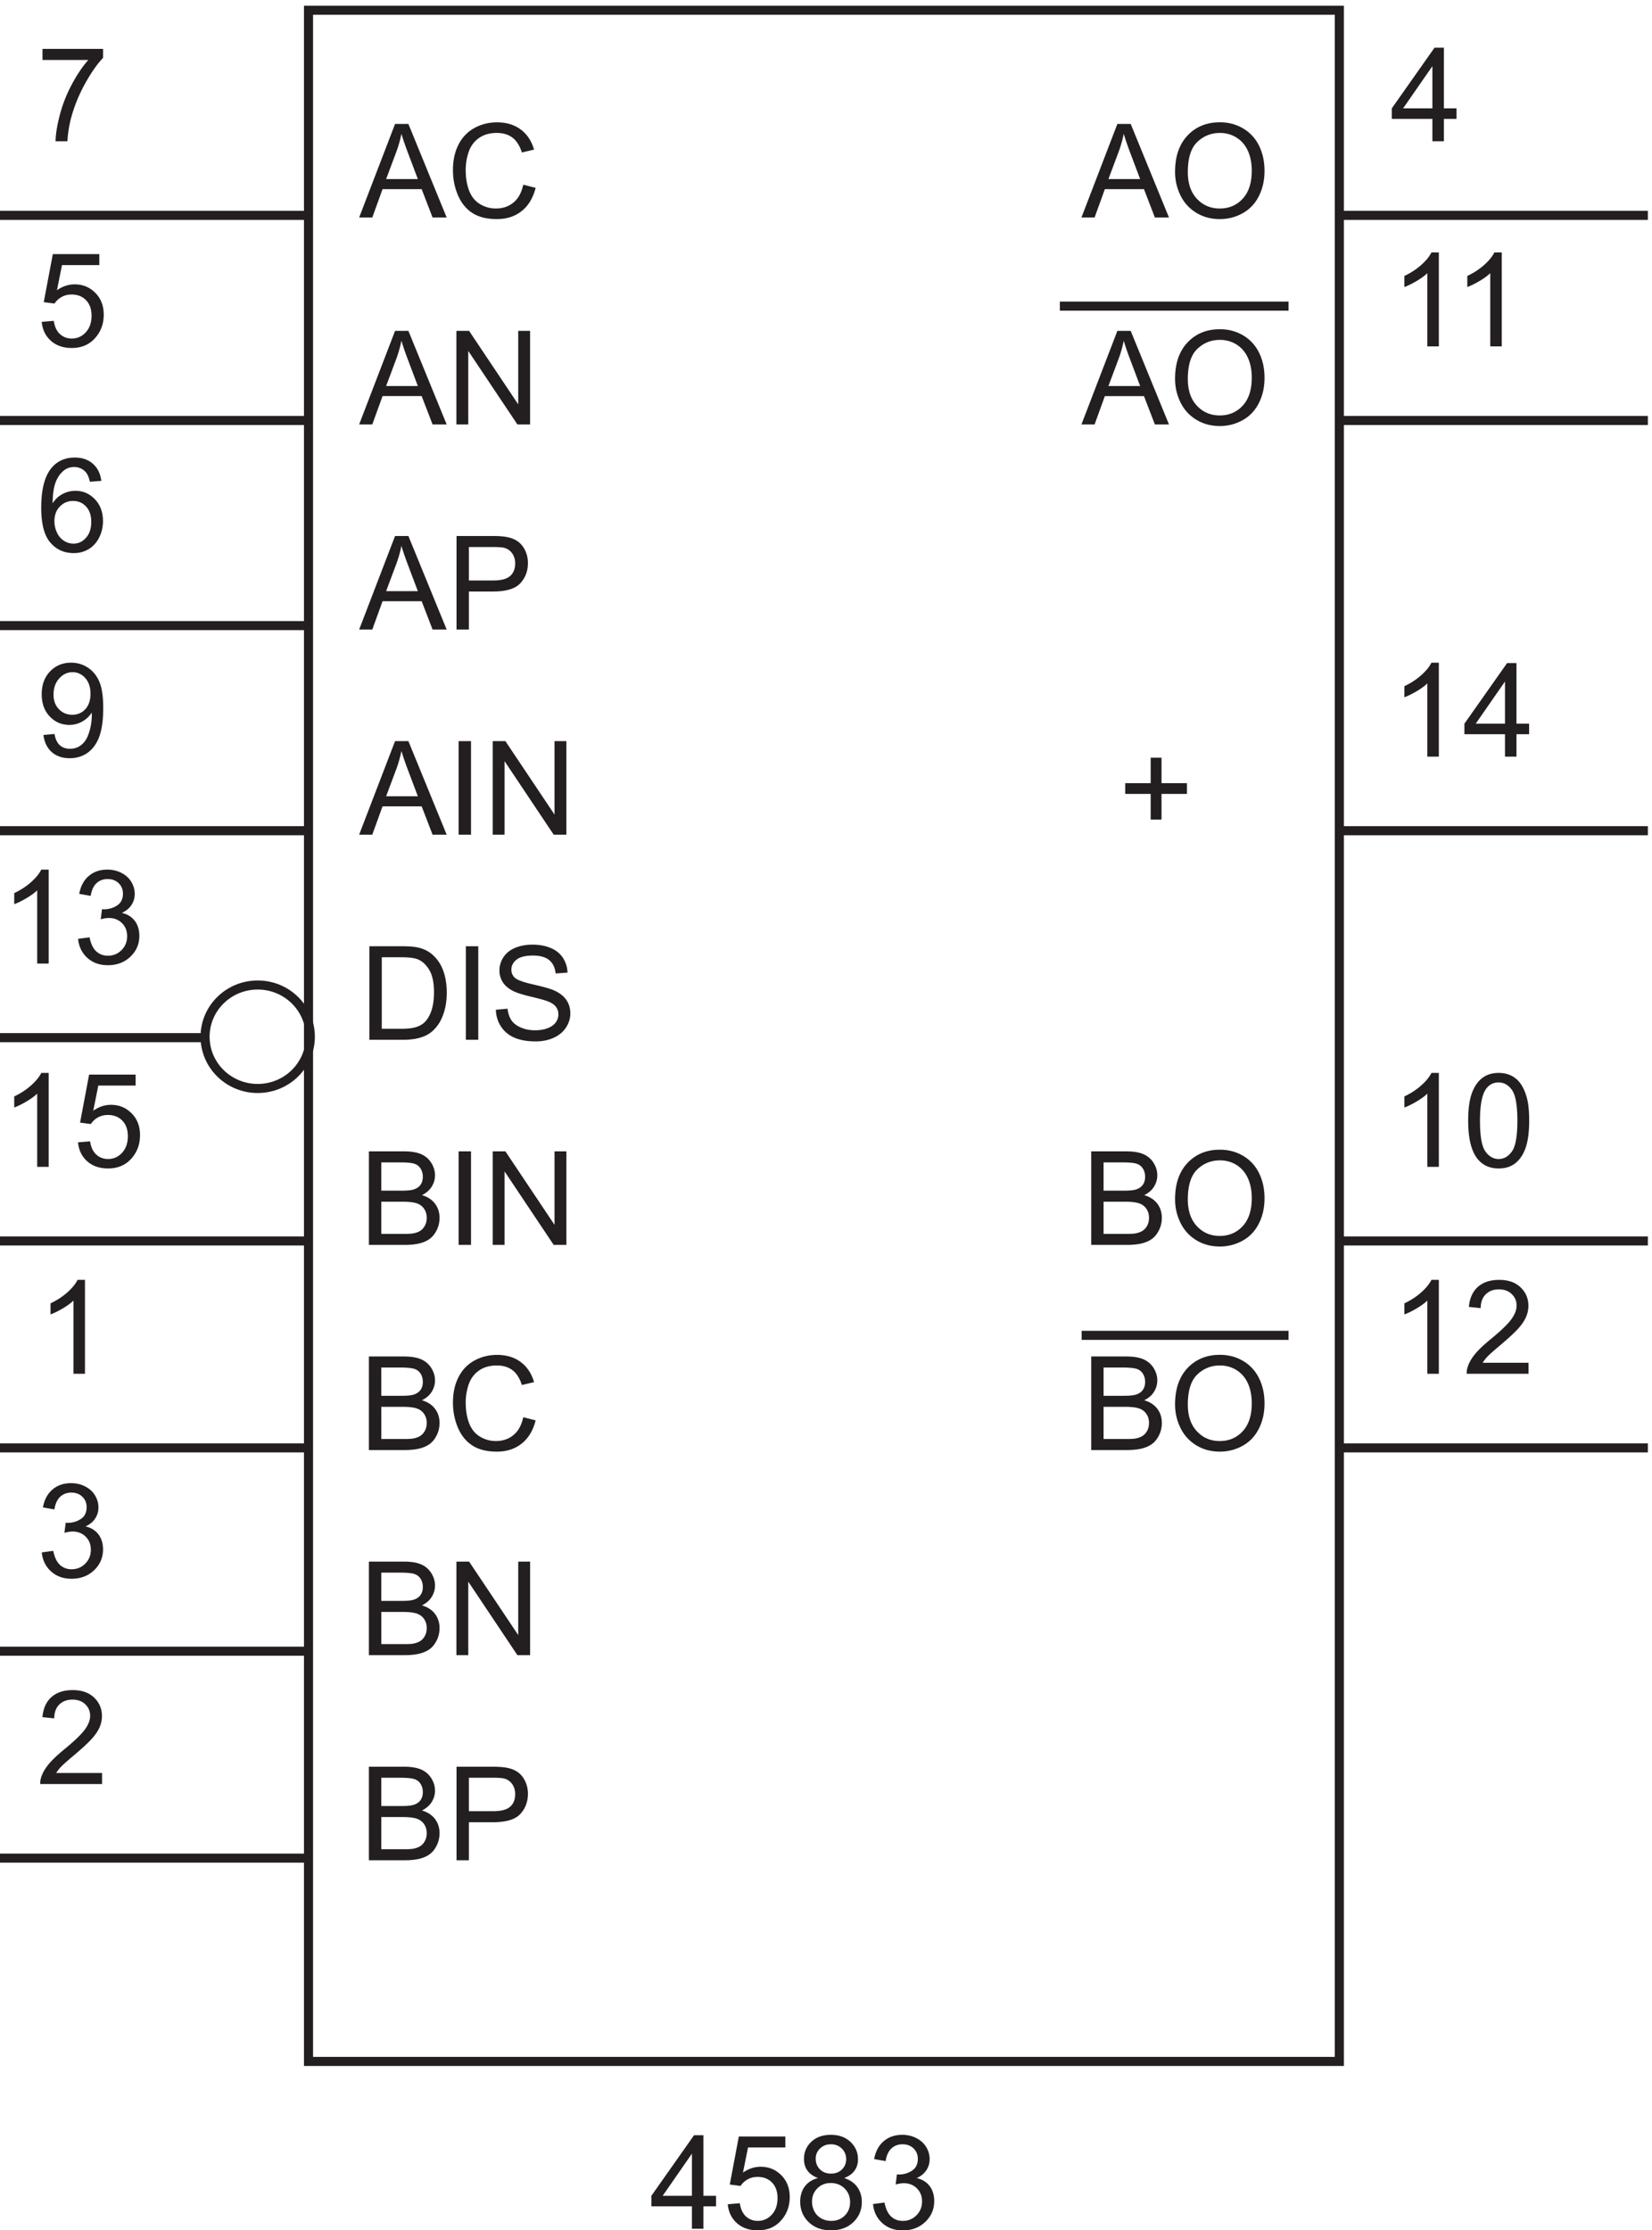
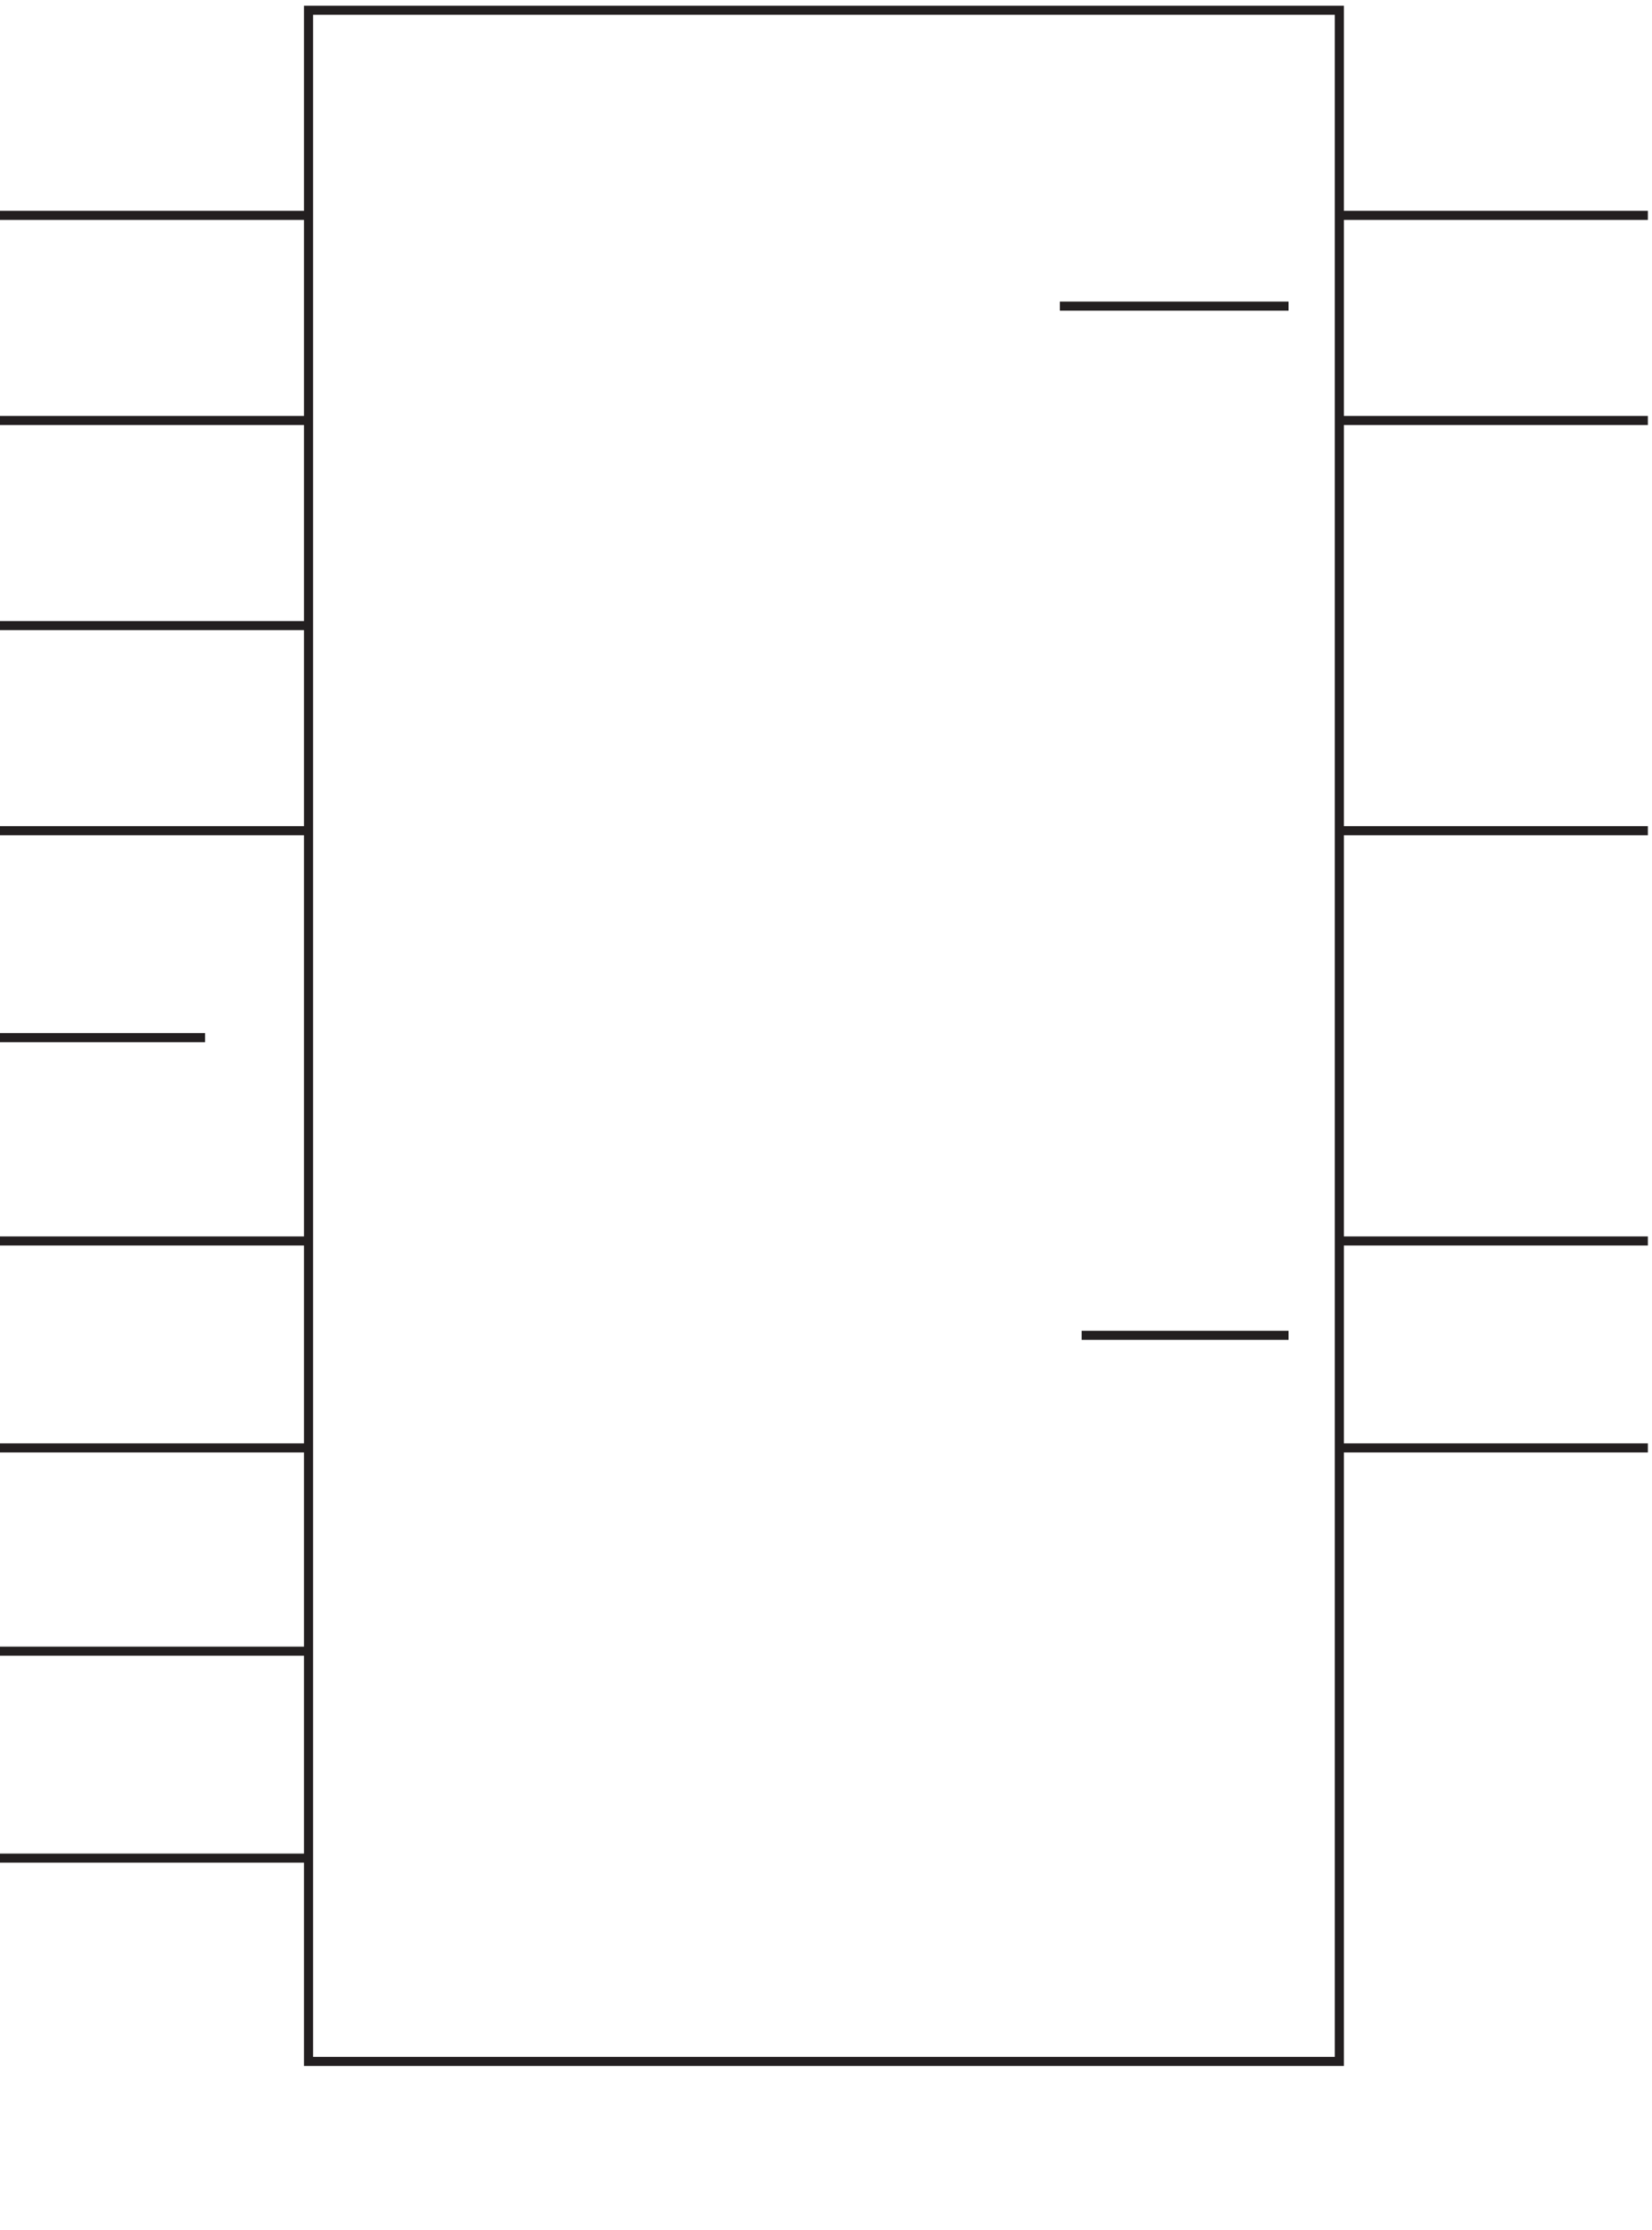
<svg xmlns="http://www.w3.org/2000/svg" xml:space="preserve" width="181.6" height="245.119">
  <path d="M258.332 182.672V1877.67h851.998V182.672Z" style="fill:none;stroke:#231f20;stroke-width:7.5;stroke-linecap:butt;stroke-linejoin:miter;stroke-miterlimit:10;stroke-dasharray:none;stroke-opacity:1" transform="matrix(.133 0 0 -.133 -.444 250.856)" />
-   <path d="M575.242 44.402V62.91h-33.539v8.703l35.281 50.098h7.75V71.613h10.442V62.91h-10.442V44.402Zm0 27.211v34.856l-24.203-34.856h24.203m29.574-6.961 9.965.844c.739-4.851 2.453-8.5 5.141-10.945 2.691-2.442 5.933-3.664 9.73-3.664 4.571 0 8.438 1.722 11.602 5.168C644.418 59.5 646 64.07 646 69.765c0 5.415-1.52 9.688-4.562 12.817-3.04 3.125-7.02 4.691-11.942 4.691-3.058 0-5.82-.695-8.281-2.082-2.461-1.39-4.395-3.191-5.801-5.406l-8.91 1.16 7.488 39.711h38.442v-9.07h-30.848l-4.168-20.777c4.641 3.234 9.512 4.851 14.609 4.851 6.75 0 12.446-2.34 17.086-7.015 4.641-4.676 6.961-10.688 6.961-18.036 0-6.996-2.039-13.043-6.117-18.14-4.957-6.258-11.727-9.387-20.305-9.387-7.031 0-12.769 1.969-17.214 5.906-4.45 3.938-6.989 9.16-7.622 15.664m74.606 21.672c-3.938 1.442-6.856 3.5-8.754 6.172-1.898 2.672-2.848 5.871-2.848 9.598 0 5.625 2.024 10.351 6.067 14.183 4.043 3.832 9.422 5.75 16.136 5.75 6.75 0 12.18-1.961 16.293-5.882 4.114-3.918 6.172-8.692 6.172-14.317 0-3.586-.941-6.707-2.824-9.36-1.879-2.656-4.734-4.702-8.566-6.144 4.746-1.547 8.355-4.043 10.836-7.488 2.476-3.445 3.718-7.559 3.718-12.34 0-6.61-2.339-12.164-7.015-16.664-4.676-4.5-10.828-6.75-18.457-6.75-7.629 0-13.782 2.258-18.457 6.777-4.676 4.516-7.012 10.153-7.012 16.903 0 5.027 1.273 9.234 3.82 12.629 2.551 3.39 6.18 5.703 10.891 6.933zm-1.899 16.086c0-3.656 1.18-6.648 3.536-8.969 2.355-2.32 5.414-3.476 9.175-3.476 3.657 0 6.653 1.148 8.993 3.453 2.336 2.3 3.503 5.125 3.503 8.465 0 3.48-1.203 6.406-3.613 8.777-2.406 2.375-5.402 3.563-8.988 3.563-3.621 0-6.629-1.164-9.02-3.485-2.39-2.32-3.586-5.093-3.586-8.328zm-3.058-35.703c0-2.707.64-5.324 1.926-7.855 1.281-2.532 3.191-4.493 5.722-5.883 2.532-1.387 5.254-2.082 8.172-2.082 4.535 0 8.281 1.46 11.235 4.375 2.953 2.918 4.429 6.629 4.429 11.129 0 4.57-1.523 8.351-4.562 11.34-3.043 2.984-6.848 4.48-11.418 4.48-4.465 0-8.164-1.477-11.102-4.43-2.933-2.953-4.402-6.644-4.402-11.074m50.402-1.898 9.492 1.265c1.09-5.379 2.946-9.254 5.563-11.629 2.621-2.37 5.812-3.558 9.574-3.558 4.465 0 8.234 1.547 11.309 4.64 3.078 3.094 4.617 6.926 4.617 11.496 0 4.36-1.426 7.954-4.274 10.786-2.847 2.828-6.468 4.246-10.863 4.246-1.793 0-4.023-.352-6.695-1.055l1.055 8.332c.632-.07 1.14-.105 1.527-.105 4.043 0 7.683 1.054 10.918 3.164 3.234 2.109 4.851 5.359 4.851 9.754 0 3.48-1.179 6.363-3.535 8.648-2.355 2.285-5.394 3.43-9.121 3.43-3.691 0-6.769-1.164-9.23-3.485-2.461-2.32-4.043-5.797-4.746-10.437l-9.493 1.687c1.161 6.36 3.797 11.293 7.911 14.789 4.113 3.5 9.23 5.25 15.347 5.25 4.219 0 8.102-.906 11.653-2.718 3.55-1.809 6.269-4.282 8.148-7.407 1.883-3.129 2.82-6.453 2.82-9.968 0-3.34-.894-6.383-2.687-9.125-1.793-2.743-4.449-4.918-7.965-6.536 4.57-1.054 8.121-3.246 10.652-6.566 2.532-3.324 3.797-7.48 3.797-12.473 0-6.75-2.461-12.472-7.383-17.164-4.921-4.695-11.144-7.043-18.668-7.043-6.785 0-12.418 2.024-16.902 6.067-4.48 4.043-7.039 9.281-7.672 15.715" style="fill:#231f20;fill-opacity:1;fill-rule:nonzero;stroke:none" transform="matrix(.133 0 0 -.133 -.444 250.856)" />
-   <path d="M259.832 1029.42c0-23.61-19.473-42.748-43.5-42.748-24.023 0-43.5 19.138-43.5 42.748 0 23.61 19.477 42.75 43.5 42.75 24.027 0 43.5-19.14 43.5-42.75z" style="fill:none;stroke:#231f20;stroke-width:7.5;stroke-linecap:butt;stroke-linejoin:miter;stroke-miterlimit:10;stroke-dasharray:none;stroke-opacity:1" transform="matrix(.133 0 0 -.133 -.444 250.856)" />
-   <path d="M308.664 1026.9v77.31h26.633c6.012 0 10.598-.37 13.762-1.11 4.429-1.02 8.211-2.86 11.339-5.53 4.079-3.45 7.129-7.86 9.149-13.21 2.023-5.37 3.031-11.49 3.031-18.38 0-5.87-.683-11.08-2.055-15.61-1.371-4.54-3.128-8.29-5.273-11.26-2.145-2.97-4.492-5.31-7.039-7.02-2.551-1.7-5.629-2.99-9.231-3.87-3.605-.88-7.742-1.32-12.417-1.32zm10.231 9.12h16.507c5.098 0 9.098.48 11.996 1.43 2.903.95 5.211 2.28 6.934 4.01 2.426 2.42 4.316 5.68 5.668 9.78 1.355 4.09 2.031 9.06 2.031 14.9 0 8.08-1.324 14.29-3.98 18.64-2.653 4.34-5.879 7.25-9.676 8.72-2.742 1.06-7.156 1.59-13.238 1.59h-16.242v-59.07m69.511-9.12v77.31h10.231v-77.31h-10.231m24.778 24.84 9.652.84c.457-3.87 1.519-7.04 3.187-9.52 1.672-2.47 4.266-4.48 7.782-6.01 3.515-1.53 7.468-2.29 11.863-2.29 3.902 0 7.348.58 10.336 1.74 2.988 1.16 5.211 2.75 6.672 4.77 1.457 2.02 2.187 4.23 2.187 6.62 0 2.43-.703 4.54-2.109 6.35-1.406 1.81-3.727 3.33-6.961 4.56-2.074.81-6.66 2.07-13.766 3.77-7.097 1.71-12.074 3.32-14.922 4.83-3.691 1.94-6.441 4.33-8.253 7.2-1.809 2.86-2.715 6.07-2.715 9.62 0 3.91 1.109 7.55 3.324 10.94 2.215 3.4 5.449 5.97 9.703 7.73 4.254 1.76 8.981 2.64 14.184 2.64 5.73 0 10.785-.92 15.16-2.77 4.379-1.85 7.746-4.56 10.101-8.15 2.356-3.58 3.621-7.65 3.797-12.18l-9.808-.74c-.528 4.89-2.313 8.58-5.356 11.08-3.039 2.49-7.531 3.74-13.472 3.74-6.188 0-10.696-1.13-13.528-3.4-2.828-2.27-4.242-5-4.242-8.2 0-2.78 1-5.06 3.004-6.86 1.969-1.79 7.109-3.63 15.426-5.51 8.312-1.88 14.019-3.52 17.113-4.93 4.5-2.07 7.82-4.7 9.965-7.88 2.144-3.18 3.219-6.85 3.219-11 0-4.11-1.18-7.99-3.536-11.62-2.355-3.65-5.738-6.47-10.152-8.5-4.41-2.02-9.375-3.03-14.894-3.03-6.997 0-12.86 1.02-17.59 3.06-4.727 2.04-8.438 5.11-11.125 9.2-2.692 4.1-4.106 8.73-4.246 13.9M43.57 921.902h-9.492v60.485c-2.285-2.18-5.281-4.36-8.992-6.539-3.707-2.18-7.04-3.813-9.992-4.903v9.176c5.308 2.496 9.949 5.52 13.922 9.07 3.972 3.547 6.785 6.993 8.437 10.336h6.117v-77.625m24.246 20.25 9.97.844c.734-4.851 2.448-8.5 5.136-10.945 2.691-2.442 5.934-3.664 9.73-3.664 4.57 0 8.438 1.722 11.602 5.168 3.164 3.445 4.75 8.015 4.75 13.711 0 5.414-1.524 9.687-4.566 12.816-3.04 3.125-7.02 4.691-11.942 4.691-3.058 0-5.82-.695-8.281-2.082-2.461-1.39-4.39-3.191-5.797-5.406l-8.914 1.16 7.488 39.711h38.442v-9.07H84.586l-4.168-20.777c4.64 3.234 9.512 4.851 14.61 4.851 6.749 0 12.445-2.34 17.085-7.015 4.641-4.676 6.961-10.688 6.961-18.036 0-6.996-2.039-13.043-6.117-18.14-4.957-6.258-11.727-9.387-20.305-9.387-7.03 0-12.77 1.969-17.214 5.906-4.45 3.938-6.989 9.16-7.622 15.664m19.887-521.129v-9.121H36.605a16.72 16.72 0 0 0 1.106 6.59c1.3 3.481 3.383 6.91 6.25 10.285 2.863 3.375 7.004 7.278 12.418 11.707 8.402 6.891 14.078 12.348 17.031 16.371 2.953 4.028 4.43 7.833 4.43 11.418 0 3.762-1.344 6.934-4.035 9.52-2.688 2.582-6.196 3.875-10.52 3.875-4.57 0-8.226-1.371-10.969-4.113-2.742-2.742-4.129-6.539-4.164-11.391l-9.758 1.004c.668 7.277 3.184 12.82 7.543 16.637 4.36 3.812 10.211 5.722 17.56 5.722 7.417 0 13.288-2.058 17.612-6.172 4.325-4.113 6.489-9.21 6.489-15.292 0-3.094-.633-6.137-1.899-9.122-1.265-2.988-3.367-6.136-6.3-9.441-2.938-3.305-7.817-7.84-14.637-13.605-5.696-4.782-9.352-8.024-10.969-9.731-1.617-1.703-2.953-3.418-4.008-5.141h37.918M37.871 603.309l9.492 1.265c1.086-5.379 2.942-9.254 5.559-11.629 2.621-2.371 5.812-3.558 9.574-3.558 4.465 0 8.234 1.547 11.309 4.64 3.078 3.094 4.617 6.926 4.617 11.496 0 4.36-1.426 7.954-4.274 10.786-2.847 2.828-6.468 4.246-10.863 4.246-1.793 0-4.023-.352-6.695-1.055l1.054 8.332a14.54 14.54 0 0 1 1.532-.105c4.039 0 7.68 1.054 10.914 3.164 3.234 2.109 4.851 5.359 4.851 9.754 0 3.48-1.18 6.363-3.535 8.648-2.355 2.285-5.394 3.43-9.12 3.43-3.692 0-6.77-1.164-9.231-3.485-2.461-2.32-4.043-5.797-4.746-10.437l-9.493 1.687c1.16 6.36 3.797 11.293 7.91 14.789 4.114 3.5 9.231 5.25 15.348 5.25 4.219 0 8.102-.906 11.653-2.718 3.55-1.809 6.27-4.282 8.148-7.407 1.883-3.129 2.824-6.453 2.824-9.968 0-3.34-.898-6.383-2.691-9.125-1.793-2.743-4.45-4.918-7.965-6.536 4.57-1.054 8.125-3.246 10.656-6.566 2.532-3.324 3.797-7.48 3.797-12.473 0-6.75-2.46-12.472-7.383-17.164-4.922-4.695-11.148-7.043-18.672-7.043-6.785 0-12.418 2.024-16.902 6.067-4.48 4.043-7.039 9.281-7.668 15.715M73.57 750.902h-9.492v60.485c-2.285-2.18-5.281-4.36-8.992-6.539-3.707-2.18-7.04-3.813-9.992-4.903v9.176c5.308 2.496 9.949 5.52 13.922 9.07 3.972 3.547 6.785 6.993 8.437 10.336h6.117v-77.625m234.672-402v77.309h29.004c5.906 0 10.645-.785 14.215-2.348 3.566-1.566 6.363-3.972 8.383-7.226 2.023-3.25 3.031-6.653 3.031-10.203 0-3.305-.895-6.418-2.687-9.336-1.793-2.914-4.5-5.27-8.122-7.063 4.676-1.375 8.27-3.711 10.786-7.015 2.511-3.305 3.769-7.207 3.769-11.707 0-3.622-.766-6.989-2.293-10.098-1.531-3.113-3.422-5.512-5.672-7.199-2.25-1.688-5.07-2.961-8.461-3.825-3.394-.859-7.55-1.289-12.472-1.289zm10.231 44.825h16.718c4.536 0 7.786.296 9.754.894 2.602.774 4.563 2.055 5.883 3.852 1.317 1.793 1.977 4.043 1.977 6.75 0 2.562-.617 4.824-1.848 6.773-1.23 1.953-2.988 3.289-5.273 4.008-2.286.723-6.204 1.082-11.758 1.082h-15.453zm0-35.704h19.25c3.304 0 5.625.122 6.961.372 2.355.421 4.324 1.125 5.906 2.109 1.582.984 2.883 2.414 3.902 4.297 1.02 1.879 1.528 4.051 1.528 6.512 0 2.882-.739 5.386-2.215 7.515-1.477 2.125-3.524 3.621-6.141 4.481-2.621.863-6.391 1.293-11.312 1.293h-17.879v-26.579m62.191-9.121v77.309h29.164c5.133 0 9.051-.246 11.758-.738 3.797-.633 6.98-1.84 9.547-3.614 2.566-1.777 4.629-4.265 6.195-7.464 1.563-3.196 2.348-6.711 2.348-10.543 0-6.575-2.094-12.141-6.278-16.692-4.183-4.555-11.742-6.828-22.675-6.828h-19.828v-31.43zm10.231 40.551h19.988c6.609 0 11.301 1.231 14.078 3.692 2.777 2.46 4.168 5.921 4.168 10.39 0 3.235-.82 6-2.453 8.305-1.637 2.301-3.789 3.824-6.461 4.562-1.723.453-4.902.684-9.543.684h-19.777v-27.633m-82.653 467.949v77.309h29.004c5.906 0 10.645-.785 14.215-2.348 3.566-1.566 6.363-3.972 8.383-7.226 2.023-3.25 3.031-6.653 3.031-10.203 0-3.305-.895-6.418-2.687-9.336-1.793-2.914-4.5-5.27-8.122-7.063 4.676-1.375 8.27-3.711 10.786-7.015 2.511-3.305 3.769-7.207 3.769-11.707 0-3.622-.766-6.989-2.293-10.098-1.531-3.113-3.422-5.512-5.672-7.199-2.25-1.688-5.07-2.961-8.461-3.825-3.394-.859-7.55-1.289-12.472-1.289zm10.231 44.825h16.718c4.536 0 7.786.296 9.754.894 2.602.774 4.563 2.055 5.883 3.852 1.317 1.793 1.977 4.043 1.977 6.75 0 2.562-.617 4.824-1.848 6.773-1.23 1.953-2.988 3.289-5.273 4.008-2.286.723-6.204 1.082-11.758 1.082h-15.453zm0-35.704h19.25c3.304 0 5.625.122 6.961.372 2.355.421 4.324 1.125 5.906 2.109 1.582.984 2.883 2.414 3.902 4.297 1.02 1.879 1.528 4.051 1.528 6.512 0 2.882-.739 5.386-2.215 7.515-1.477 2.125-3.524 3.621-6.141 4.481-2.621.863-6.391 1.293-11.312 1.293h-17.879v-26.579m63.933-9.121v77.309h10.231v-77.309h-10.231m28.153 0v77.309h10.496l40.605-60.699v60.699h9.809v-77.309h-10.496l-40.606 60.75v-60.75h-9.808m-102.317-339v77.309h29.004c5.906 0 10.645-.785 14.215-2.348 3.566-1.566 6.363-3.972 8.383-7.226 2.023-3.25 3.031-6.653 3.031-10.203 0-3.305-.895-6.418-2.687-9.336-1.793-2.914-4.5-5.27-8.122-7.063 4.676-1.375 8.27-3.711 10.786-7.015 2.511-3.305 3.769-7.207 3.769-11.707 0-3.622-.766-6.989-2.293-10.098-1.531-3.113-3.422-5.512-5.672-7.199-2.25-1.688-5.07-2.961-8.461-3.825-3.394-.859-7.55-1.289-12.472-1.289zm10.231 44.825h16.718c4.536 0 7.786.296 9.754.894 2.602.774 4.563 2.055 5.883 3.852 1.317 1.793 1.977 4.043 1.977 6.75 0 2.562-.617 4.824-1.848 6.773-1.23 1.953-2.988 3.289-5.273 4.008-2.286.723-6.204 1.082-11.758 1.082h-15.453zm0-35.704h19.25c3.304 0 5.625.122 6.961.372 2.355.421 4.324 1.125 5.906 2.109 1.582.984 2.883 2.414 3.902 4.297 1.02 1.879 1.528 4.051 1.528 6.512 0 2.882-.739 5.386-2.215 7.515-1.477 2.125-3.524 3.621-6.141 4.481-2.621.863-6.391 1.293-11.312 1.293h-17.879v-26.579m62.086-9.121v77.309h10.496l40.605-60.699v60.699h9.809v-77.309h-10.496l-40.606 60.75v-60.75h-9.808m-72.317 169.5v77.309h29.004c5.906 0 10.645-.785 14.215-2.348 3.566-1.566 6.363-3.972 8.383-7.226 2.023-3.25 3.031-6.653 3.031-10.203 0-3.305-.895-6.418-2.687-9.336-1.793-2.914-4.5-5.27-8.122-7.063 4.676-1.375 8.27-3.711 10.786-7.015 2.511-3.305 3.769-7.207 3.769-11.707 0-3.622-.766-6.989-2.293-10.098-1.531-3.113-3.422-5.512-5.672-7.199-2.25-1.688-5.07-2.961-8.461-3.825-3.394-.859-7.55-1.289-12.472-1.289zm10.231 44.825h16.718c4.536 0 7.786.296 9.754.894 2.602.774 4.563 2.055 5.883 3.852 1.317 1.793 1.977 4.043 1.977 6.75 0 2.562-.617 4.824-1.848 6.773-1.23 1.953-2.988 3.289-5.273 4.008-2.286.723-6.204 1.082-11.758 1.082h-15.453zm0-35.704h19.25c3.304 0 5.625.122 6.961.372 2.355.421 4.324 1.125 5.906 2.109 1.582.984 2.883 2.414 3.902 4.297 1.02 1.879 1.528 4.051 1.528 6.512 0 2.882-.739 5.386-2.215 7.515-1.477 2.125-3.524 3.621-6.141 4.481-2.621.863-6.391 1.293-11.312 1.293h-17.879v-26.579m117.351 17.985 10.231-2.586c-2.145-8.402-6.004-14.809-11.575-19.223-5.574-4.41-12.382-6.617-20.433-6.617-8.332 0-15.109 1.695-20.328 5.09-5.223 3.391-9.196 8.305-11.922 14.738-2.723 6.434-4.086 13.344-4.086 20.727 0 8.047 1.539 15.07 4.617 21.066 3.074 5.992 7.449 10.547 13.129 13.656 5.676 3.114 11.926 4.668 18.746 4.668 7.735 0 14.238-1.968 19.512-5.906 5.273-3.937 8.949-9.473 11.023-16.609l-10.074-2.375c-1.793 5.625-4.394 9.722-7.805 12.289-3.41 2.562-7.699 3.847-12.867 3.847-5.941 0-10.906-1.425-14.898-4.269-3.989-2.848-6.793-6.672-8.41-11.473a46.139 46.139 0 0 1-2.426-14.843c0-6.575.961-12.313 2.875-17.219 1.918-4.903 4.894-8.567 8.937-10.996 4.043-2.426 8.422-3.637 13.133-3.637 5.731 0 10.582 1.652 14.555 4.957 3.972 3.305 6.66 8.211 8.066 14.715M37.816 1620.15l9.97.85c.734-4.86 2.448-8.5 5.136-10.95 2.691-2.44 5.934-3.66 9.73-3.66 4.57 0 8.438 1.72 11.602 5.16 3.164 3.45 4.75 8.02 4.75 13.72 0 5.41-1.524 9.68-4.567 12.81-3.039 3.13-7.019 4.69-11.94 4.69-3.06 0-5.821-.69-8.282-2.08-2.461-1.39-4.39-3.19-5.797-5.4l-8.914 1.16 7.488 39.71h38.442v-9.07H54.586l-4.168-20.78c4.64 3.23 9.512 4.85 14.61 4.85 6.75 0 12.445-2.34 17.085-7.02 4.64-4.67 6.961-10.68 6.961-18.03 0-7-2.039-13.04-6.117-18.14-4.957-6.26-11.726-9.39-20.305-9.39-7.03 0-12.77 1.97-17.215 5.91-4.449 3.94-6.988 9.16-7.62 15.66m5.753-530.25h-9.492v60.49c-2.285-2.18-5.281-4.36-8.992-6.54-3.707-2.18-7.04-3.81-9.992-4.9v9.17c5.308 2.5 9.949 5.52 13.922 9.07 3.972 3.55 6.785 6.99 8.437 10.34h6.117v-77.63m24.301 20.41 9.492 1.26c1.086-5.37 2.942-9.25 5.559-11.62 2.621-2.38 5.812-3.56 9.574-3.56 4.465 0 8.234 1.54 11.309 4.64 3.078 3.09 4.617 6.92 4.617 11.49 0 4.36-1.426 7.96-4.274 10.79-2.847 2.83-6.468 4.24-10.863 4.24-1.793 0-4.023-.35-6.695-1.05l1.054 8.33c.633-.07 1.141-.1 1.532-.1 4.039 0 7.68 1.05 10.914 3.16 3.234 2.11 4.851 5.36 4.851 9.75 0 3.49-1.179 6.37-3.535 8.65-2.355 2.29-5.394 3.43-9.12 3.43-3.692 0-6.77-1.16-9.231-3.48-2.461-2.32-4.043-5.8-4.746-10.44l-9.493 1.69c1.16 6.36 3.797 11.29 7.91 14.79 4.114 3.5 9.231 5.25 15.348 5.25 4.219 0 8.102-.91 11.653-2.72 3.55-1.81 6.269-4.28 8.148-7.41 1.883-3.13 2.824-6.45 2.824-9.97 0-3.34-.898-6.38-2.691-9.12-1.793-2.74-4.449-4.92-7.965-6.54 4.57-1.05 8.125-3.24 10.656-6.56 2.531-3.33 3.797-7.48 3.797-12.48 0-6.75-2.461-12.47-7.383-17.16-4.922-4.69-11.148-7.04-18.672-7.04-6.785 0-12.418 2.02-16.902 6.06-4.48 4.05-7.039 9.29-7.668 15.72m-28.633 168.47 9.125.84c.774-4.29 2.25-7.4 4.43-9.33 2.18-1.93 4.973-2.9 8.383-2.9 2.918 0 5.476.66 7.676 2 2.195 1.34 3.996 3.12 5.402 5.35 1.406 2.24 2.586 5.25 3.535 9.05.95 3.8 1.426 7.66 1.426 11.6 0 .42-.02 1.06-.055 1.9-1.898-3.02-4.492-5.48-7.777-7.36-3.29-1.88-6.848-2.82-10.68-2.82-6.398 0-11.812 2.32-16.242 6.96-4.43 4.64-6.645 10.76-6.645 18.35 0 7.84 2.309 14.15 6.934 18.94 4.625 4.78 10.414 7.17 17.379 7.17 5.023 0 9.621-1.36 13.785-4.07 4.168-2.7 7.332-6.56 9.492-11.57 2.164-5.01 3.246-12.26 3.246-21.75 0-9.88-1.074-17.75-3.218-23.6-2.145-5.86-5.332-10.31-9.57-13.37-4.235-3.06-9.204-4.59-14.9-4.59-6.046 0-10.983 1.68-14.816 5.04-3.832 3.36-6.136 8.08-6.91 14.16zm38.867 34.12c0 5.45-1.453 9.77-4.351 12.97-2.899 3.2-6.39 4.8-10.469 4.8-4.219 0-7.89-1.72-11.02-5.17-3.128-3.45-4.69-7.91-4.69-13.39 0-4.93 1.484-8.93 4.452-12 2.973-3.08 6.637-4.61 10.996-4.61 4.395 0 8.004 1.53 10.836 4.61 2.829 3.07 4.247 7.34 4.247 12.79m8.964 175.88-9.441-.74c-.844 3.73-2.04 6.43-3.586 8.12-2.566 2.71-5.73 4.06-9.492 4.06-3.024 0-5.676-.84-7.961-2.53-2.988-2.18-5.344-5.36-7.067-9.55-1.722-4.18-2.62-10.14-2.691-17.87 2.285 3.48 5.082 6.06 8.387 7.75 3.304 1.69 6.765 2.53 10.387 2.53 6.328 0 11.718-2.33 16.164-6.99 4.445-4.65 6.671-10.67 6.671-18.06 0-4.85-1.047-9.36-3.136-13.52-2.094-4.17-4.965-7.36-8.621-9.58-3.657-2.21-7.805-3.32-12.446-3.32-7.914 0-14.363 2.91-19.355 8.73-4.992 5.82-7.489 15.41-7.489 28.77 0 14.94 2.758 25.8 8.282 32.59 4.812 5.9 11.3 8.86 19.457 8.86 6.082 0 11.066-1.71 14.949-5.12 3.883-3.41 6.215-8.12 6.988-14.13zm-38.761-33.33c0-3.27.695-6.4 2.082-9.39 1.39-2.99 3.332-5.26 5.828-6.83 2.496-1.56 5.117-2.34 7.86-2.34 4.007 0 7.452 1.61 10.331 4.85 2.887 3.23 4.328 7.63 4.328 13.18 0 5.35-1.425 9.56-4.273 12.63-2.848 3.08-6.434 4.62-10.758 4.62-4.289 0-7.926-1.54-10.914-4.62-2.988-3.07-4.484-7.11-4.484-12.1m-9.859 381.14v9.12h50.046v-7.39c-4.922-5.23-9.8-12.19-14.637-20.88-4.832-8.68-8.57-17.61-11.207-26.79-1.898-6.47-3.109-13.55-3.636-21.25h-9.754c.101 6.08 1.297 13.43 3.582 22.04 2.285 8.62 5.566 16.92 9.836 24.92 4.273 8 8.816 14.74 13.632 20.23H38.45m261.726-130.19 29.687 77.31h11.024l31.64-77.31h-11.656l-9.016 23.42h-32.328l-8.488-23.42zm22.304 31.75h26.211l-8.07 21.41c-2.461 6.5-4.289 11.84-5.484 16.03a98.674 98.674 0 0 0-4.164-14.77l-8.493-22.67m113.344-4.64 10.231-2.59c-2.145-8.4-6.004-14.81-11.575-19.22-5.574-4.41-12.382-6.62-20.433-6.62-8.332 0-15.109 1.7-20.328 5.09-5.223 3.39-9.196 8.31-11.922 14.74-2.723 6.43-4.086 13.34-4.086 20.73 0 8.04 1.539 15.07 4.617 21.06 3.074 6 7.449 10.55 13.129 13.66 5.676 3.11 11.926 4.67 18.746 4.67 7.735 0 14.238-1.97 19.512-5.91 5.273-3.94 8.949-9.47 11.023-16.61l-10.074-2.37c-1.793 5.62-4.394 9.72-7.805 12.29-3.41 2.56-7.699 3.84-12.867 3.84-5.941 0-10.906-1.42-14.898-4.27-3.989-2.84-6.793-6.67-8.41-11.47a46.12 46.12 0 0 1-2.426-14.84c0-6.58.961-12.31 2.875-17.22 1.918-4.9 4.894-8.57 8.937-11 4.043-2.42 8.422-3.63 13.133-3.63 5.731 0 10.582 1.65 14.555 4.95 3.972 3.31 6.66 8.21 8.066 14.72M300.176 1196.4l29.687 77.31h11.024l31.64-77.31h-11.656l-9.016 23.42h-32.328l-8.488-23.42zm22.304 31.75h26.211l-8.07 21.41c-2.461 6.5-4.289 11.84-5.484 16.03a98.674 98.674 0 0 0-4.164-14.77l-8.493-22.67m59.926-31.75v77.31h10.231v-77.31h-10.231m28.153 0v77.31h10.496l40.605-60.7v60.7h9.809v-77.31h-10.496l-40.606 60.75v-60.75h-9.808m-110.383 169.5 29.687 77.31h11.024l31.64-77.31h-11.656l-9.016 23.42h-32.328l-8.488-23.42zm22.304 31.75h26.211l-8.07 21.41c-2.461 6.5-4.289 11.84-5.484 16.03a98.674 98.674 0 0 0-4.164-14.77l-8.493-22.67m58.184-31.75v77.31h29.164c5.133 0 9.051-.25 11.758-.74 3.797-.63 6.98-1.84 9.547-3.61 2.566-1.78 4.629-4.27 6.195-7.47 1.563-3.19 2.348-6.71 2.348-10.54 0-6.57-2.094-12.14-6.278-16.69-4.183-4.55-11.742-6.83-22.675-6.83h-19.828v-31.43zm10.231 40.55h19.988c6.609 0 11.301 1.23 14.078 3.69 2.777 2.47 4.168 5.93 4.168 10.4 0 3.23-.82 6-2.453 8.3-1.637 2.3-3.789 3.82-6.461 4.56-1.723.46-4.902.69-9.543.69h-19.777v-27.64m-90.719 128.95 29.687 77.31h11.024l31.64-77.31h-11.656l-9.016 23.42h-32.328l-8.488-23.42zm22.304 31.75h26.211l-8.07 21.41c-2.461 6.5-4.289 11.84-5.484 16.03a98.674 98.674 0 0 0-4.164-14.77l-8.493-22.67m58.079-31.75v77.31h10.496l40.605-60.7v60.7h9.809v-77.31h-10.496l-40.606 60.75v-60.75h-9.808m524.683-677.998v77.309h29.004c5.906 0 10.645-.785 14.215-2.348 3.566-1.566 6.363-3.972 8.383-7.226 2.023-3.25 3.031-6.653 3.031-10.203 0-3.305-.895-6.418-2.687-9.336-1.793-2.914-4.5-5.27-8.122-7.063 4.676-1.375 8.27-3.711 10.786-7.015 2.511-3.305 3.769-7.207 3.769-11.707 0-3.622-.766-6.989-2.293-10.098-1.531-3.113-3.422-5.512-5.672-7.199-2.25-1.688-5.07-2.961-8.461-3.825-3.394-.859-7.55-1.289-12.472-1.289zm10.231 44.825h16.718c4.536 0 7.786.296 9.754.894 2.602.774 4.563 2.055 5.883 3.852 1.317 1.793 1.977 4.043 1.977 6.75 0 2.562-.617 4.824-1.848 6.773-1.23 1.953-2.988 3.289-5.273 4.008-2.286.723-6.204 1.082-11.758 1.082h-15.453zm0-35.704h19.25c3.304 0 5.625.122 6.961.372 2.355.421 4.324 1.125 5.906 2.109 1.582.984 2.883 2.414 3.902 4.297 1.02 1.879 1.528 4.051 1.528 6.512 0 2.882-.739 5.386-2.215 7.515-1.477 2.125-3.524 3.621-6.141 4.481-2.621.863-6.391 1.293-11.312 1.293h-17.879v-26.579m59.082 28.532c0 12.832 3.445 22.875 10.336 30.136 6.89 7.258 15.789 10.891 26.679 10.891 7.14 0 13.57-1.707 19.31-5.117 5.73-3.41 10.09-8.164 13.1-14.266 3-6.097 4.51-13.015 4.51-20.75 0-7.84-1.58-14.851-4.75-21.039-3.16-6.187-7.65-10.875-13.45-14.055-5.8-3.183-12.06-4.773-18.77-4.773-7.28 0-13.782 1.758-19.512 5.273-5.731 3.516-10.07 8.317-13.024 14.399-2.953 6.078-4.429 12.516-4.429 19.301zm10.547-.16c0-9.317 2.503-16.657 7.515-22.016 5.008-5.363 11.293-8.043 18.853-8.043 7.7 0 14.03 2.707 19.01 8.121 4.97 5.414 7.46 13.094 7.46 23.047 0 6.293-1.06 11.785-3.19 16.476-2.13 4.696-5.24 8.333-9.34 10.918-4.09 2.582-8.69 3.875-13.78 3.875-7.25 0-13.478-2.488-18.7-7.46-5.219-4.977-7.828-13.282-7.828-24.918m-79.86-206.993v77.309h29.004c5.906 0 10.645-.785 14.215-2.348 3.566-1.566 6.363-3.972 8.383-7.226 2.023-3.25 3.031-6.653 3.031-10.203 0-3.305-.895-6.418-2.687-9.336-1.793-2.914-4.5-5.27-8.122-7.063 4.676-1.375 8.27-3.711 10.786-7.015 2.511-3.305 3.769-7.207 3.769-11.707 0-3.622-.766-6.989-2.293-10.098-1.531-3.113-3.422-5.512-5.672-7.199-2.25-1.688-5.07-2.961-8.461-3.825-3.394-.859-7.55-1.289-12.472-1.289zm10.231 44.825h16.718c4.536 0 7.786.296 9.754.894 2.602.774 4.563 2.055 5.883 3.852 1.317 1.793 1.977 4.043 1.977 6.75 0 2.562-.617 4.824-1.848 6.773-1.23 1.953-2.988 3.289-5.273 4.008-2.286.723-6.204 1.082-11.758 1.082h-15.453zm0-35.704h19.25c3.304 0 5.625.122 6.961.372 2.355.421 4.324 1.125 5.906 2.109 1.582.984 2.883 2.414 3.902 4.297 1.02 1.879 1.528 4.051 1.528 6.512 0 2.882-.739 5.386-2.215 7.515-1.477 2.125-3.524 3.621-6.141 4.481-2.621.863-6.391 1.293-11.312 1.293h-17.879v-26.579m59.082 28.532c0 12.832 3.445 22.875 10.336 30.136 6.89 7.258 15.789 10.891 26.679 10.891 7.14 0 13.57-1.707 19.31-5.117 5.73-3.41 10.09-8.164 13.1-14.266 3-6.097 4.51-13.015 4.51-20.75 0-7.84-1.58-14.851-4.75-21.039-3.16-6.187-7.65-10.875-13.45-14.055-5.8-3.183-12.06-4.773-18.77-4.773-7.28 0-13.782 1.758-19.512 5.273-5.731 3.516-10.07 8.317-13.024 14.399-2.953 6.078-4.429 12.516-4.429 19.301zm10.547-.16c0-9.317 2.503-16.657 7.515-22.016 5.008-5.363 11.293-8.043 18.853-8.043 7.7 0 14.03 2.707 19.01 8.121 4.97 5.414 7.46 13.094 7.46 23.047 0 6.293-1.06 11.785-3.19 16.476-2.13 4.696-5.24 8.333-9.34 10.918-4.09 2.582-8.69 3.875-13.78 3.875-7.25 0-13.478-2.488-18.7-7.46-5.219-4.977-7.828-13.282-7.828-24.918m207.468 196.507h-9.5v60.485c-2.28-2.18-5.28-4.36-8.99-6.539-3.7-2.18-7.04-3.813-9.99-4.903v9.176c5.31 2.496 9.95 5.52 13.92 9.07 3.97 3.547 6.79 6.993 8.44 10.336h6.12v-77.625m24.24 38.125c0 9.141.94 16.496 2.82 22.071 1.89 5.57 4.68 9.867 8.39 12.89 3.71 3.024 8.37 4.539 14 4.539 4.15 0 7.78-.836 10.91-2.507 3.14-1.668 5.72-4.079 7.76-7.223 2.04-3.149 3.64-6.981 4.8-11.496 1.15-4.52 1.74-10.61 1.74-18.274 0-9.07-.94-16.39-2.8-21.964-1.86-5.571-4.65-9.879-8.36-12.918-3.71-3.043-8.39-4.563-14.05-4.563-7.45 0-13.31 2.672-17.56 8.016-5.1 6.433-7.65 16.91-7.65 31.429zm9.76 0c0-12.691 1.48-21.136 4.45-25.339 2.98-4.2 6.64-6.301 11-6.301s8.02 2.109 11 6.328c2.96 4.219 4.45 12.656 4.45 25.312 0 12.727-1.49 21.18-4.45 25.368-2.98 4.183-6.68 6.273-11.11 6.273-4.36 0-7.84-1.844-10.44-5.535-3.27-4.711-4.9-13.414-4.9-26.106m-34-209.125h-9.5v60.485c-2.28-2.18-5.28-4.36-8.99-6.539-3.7-2.18-7.04-3.813-9.99-4.903v9.176c5.31 2.496 9.95 5.52 13.92 9.07 3.97 3.547 6.79 6.993 8.44 10.336h6.12v-77.625m74.13 9.121v-9.121h-51.1c-.07 2.282.3 4.481 1.11 6.59 1.3 3.481 3.38 6.91 6.25 10.285 2.86 3.375 7 7.278 12.42 11.707 8.4 6.891 14.08 12.348 17.03 16.371 2.95 4.028 4.43 7.833 4.43 11.418 0 3.762-1.35 6.934-4.04 9.52-2.69 2.582-6.19 3.875-10.51 3.875-4.58 0-8.23-1.371-10.97-4.113-2.75-2.742-4.14-6.539-4.17-11.391l-9.76 1.004c.67 7.277 3.18 12.82 7.54 16.637 4.36 3.812 10.22 5.722 17.57 5.722 7.41 0 13.29-2.058 17.61-6.172 4.32-4.113 6.48-9.21 6.48-15.292 0-3.094-.63-6.137-1.89-9.122-1.27-2.988-3.37-6.136-6.31-9.441-2.93-3.305-7.81-7.84-14.63-13.605-5.69-4.782-9.35-8.024-10.97-9.731-1.61-1.703-2.95-3.418-4-5.141h37.91M897.176 1706.4l29.687 77.31h11.024l31.64-77.31h-11.656l-9.016 23.42h-32.328l-8.488-23.42zm22.304 31.75h26.211l-8.07 21.41c-2.461 6.5-4.289 11.84-5.484 16.03a98.674 98.674 0 0 0-4.164-14.77l-8.493-22.67m55.075 5.9c0 12.84 3.445 22.88 10.336 30.14 6.89 7.26 15.789 10.89 26.679 10.89 7.14 0 13.57-1.7 19.31-5.12 5.73-3.41 10.09-8.16 13.1-14.26 3-6.1 4.51-13.02 4.51-20.75 0-7.84-1.58-14.85-4.75-21.04-3.16-6.19-7.65-10.87-13.45-14.05-5.8-3.19-12.06-4.78-18.77-4.78-7.28 0-13.782 1.76-19.512 5.28-5.731 3.51-10.07 8.31-13.024 14.39-2.953 6.08-4.429 12.52-4.429 19.3zm10.547-.16c0-9.31 2.503-16.65 7.515-22.01 5.008-5.36 11.293-8.04 18.853-8.04 7.7 0 14.03 2.7 19.01 8.12 4.97 5.41 7.46 13.09 7.46 23.04 0 6.3-1.06 11.79-3.19 16.48-2.13 4.7-5.24 8.33-9.34 10.92-4.09 2.58-8.69 3.87-13.78 3.87-7.25 0-13.478-2.48-18.7-7.46-5.219-4.97-7.828-13.28-7.828-24.92m-30.715-534.99v21.2h-21.043v8.86h21.043V1260h8.965v-21.04h21.039v-8.86h-21.039v-21.2h-8.965m-57.211 326.5 29.687 77.31h11.024l31.64-77.31h-11.656l-9.016 23.42h-32.328l-8.488-23.42zm22.304 31.75h26.211l-8.07 21.41c-2.461 6.5-4.289 11.84-5.484 16.03a98.674 98.674 0 0 0-4.164-14.77l-8.493-22.67m55.075 5.9c0 12.84 3.445 22.88 10.336 30.14 6.89 7.26 15.789 10.89 26.679 10.89 7.14 0 13.57-1.7 19.31-5.12 5.73-3.41 10.09-8.16 13.1-14.26 3-6.1 4.51-13.02 4.51-20.75 0-7.84-1.58-14.85-4.75-21.04-3.16-6.19-7.65-10.87-13.45-14.05-5.8-3.19-12.06-4.78-18.77-4.78-7.28 0-13.782 1.76-19.512 5.28-5.731 3.51-10.07 8.31-13.024 14.39-2.953 6.08-4.429 12.52-4.429 19.3zm10.547-.16c0-9.31 2.503-16.65 7.515-22.01 5.008-5.36 11.293-8.04 18.853-8.04 7.7 0 14.03 2.7 19.01 8.12 4.97 5.41 7.46 13.09 7.46 23.04 0 6.3-1.06 11.79-3.19 16.48-2.13 4.7-5.24 8.33-9.34 10.92-4.09 2.58-8.69 3.87-13.78 3.87-7.25 0-13.478-2.48-18.7-7.46-5.219-4.97-7.828-13.28-7.828-24.92m207.468 27.01h-9.5v60.49c-2.28-2.18-5.28-4.36-8.99-6.54-3.7-2.18-7.04-3.81-9.99-4.9v9.17c5.31 2.5 9.95 5.52 13.92 9.07 3.97 3.55 6.79 6.99 8.44 10.34h6.12v-77.63m52 0h-9.5v60.49c-2.28-2.18-5.28-4.36-8.99-6.54-3.7-2.18-7.04-3.81-9.99-4.9v9.17c5.31 2.5 9.95 5.52 13.92 9.07 3.97 3.55 6.79 6.99 8.44 10.34h6.12v-77.63m-52-339h-9.5v60.49c-2.28-2.18-5.28-4.36-8.99-6.54-3.7-2.18-7.04-3.81-9.99-4.9v9.17c5.31 2.5 9.95 5.52 13.92 9.07 3.97 3.55 6.79 6.99 8.44 10.34h6.12v-77.63m54.67 0v18.51h-33.54v8.7l35.28 50.1h7.75v-50.1h10.45v-8.7h-10.45v-18.51zm0 27.21v34.86l-24.2-34.86h24.2m-60 481.29v18.51h-33.54v8.7l35.28 50.1h7.75v-50.1h10.45v-8.7h-10.45v-18.51zm0 27.21v34.86l-24.2-34.86h24.2" style="fill:#231f20;fill-opacity:1;fill-rule:nonzero;stroke:none" transform="matrix(.133 0 0 -.133 -.444 250.856)" />
  <path d="M258.332 860.672h-255m255-171h-255m255-168h-255m255-171h-255m255 1187.998h-255m255-169.5h-255m255-169.5h-255m0-171h169.5m85.5 679.5h-255M1110.33 860.672h255m-255-171h255m-467.998 93h170.998m42 755.998h255m-255-339h255m-485.998 433.5h188.998m42 75h255" style="fill:none;stroke:#231f20;stroke-width:7.5;stroke-linecap:butt;stroke-linejoin:miter;stroke-miterlimit:10;stroke-dasharray:none;stroke-opacity:1" transform="matrix(.133 0 0 -.133 -.444 250.856)" />
</svg>